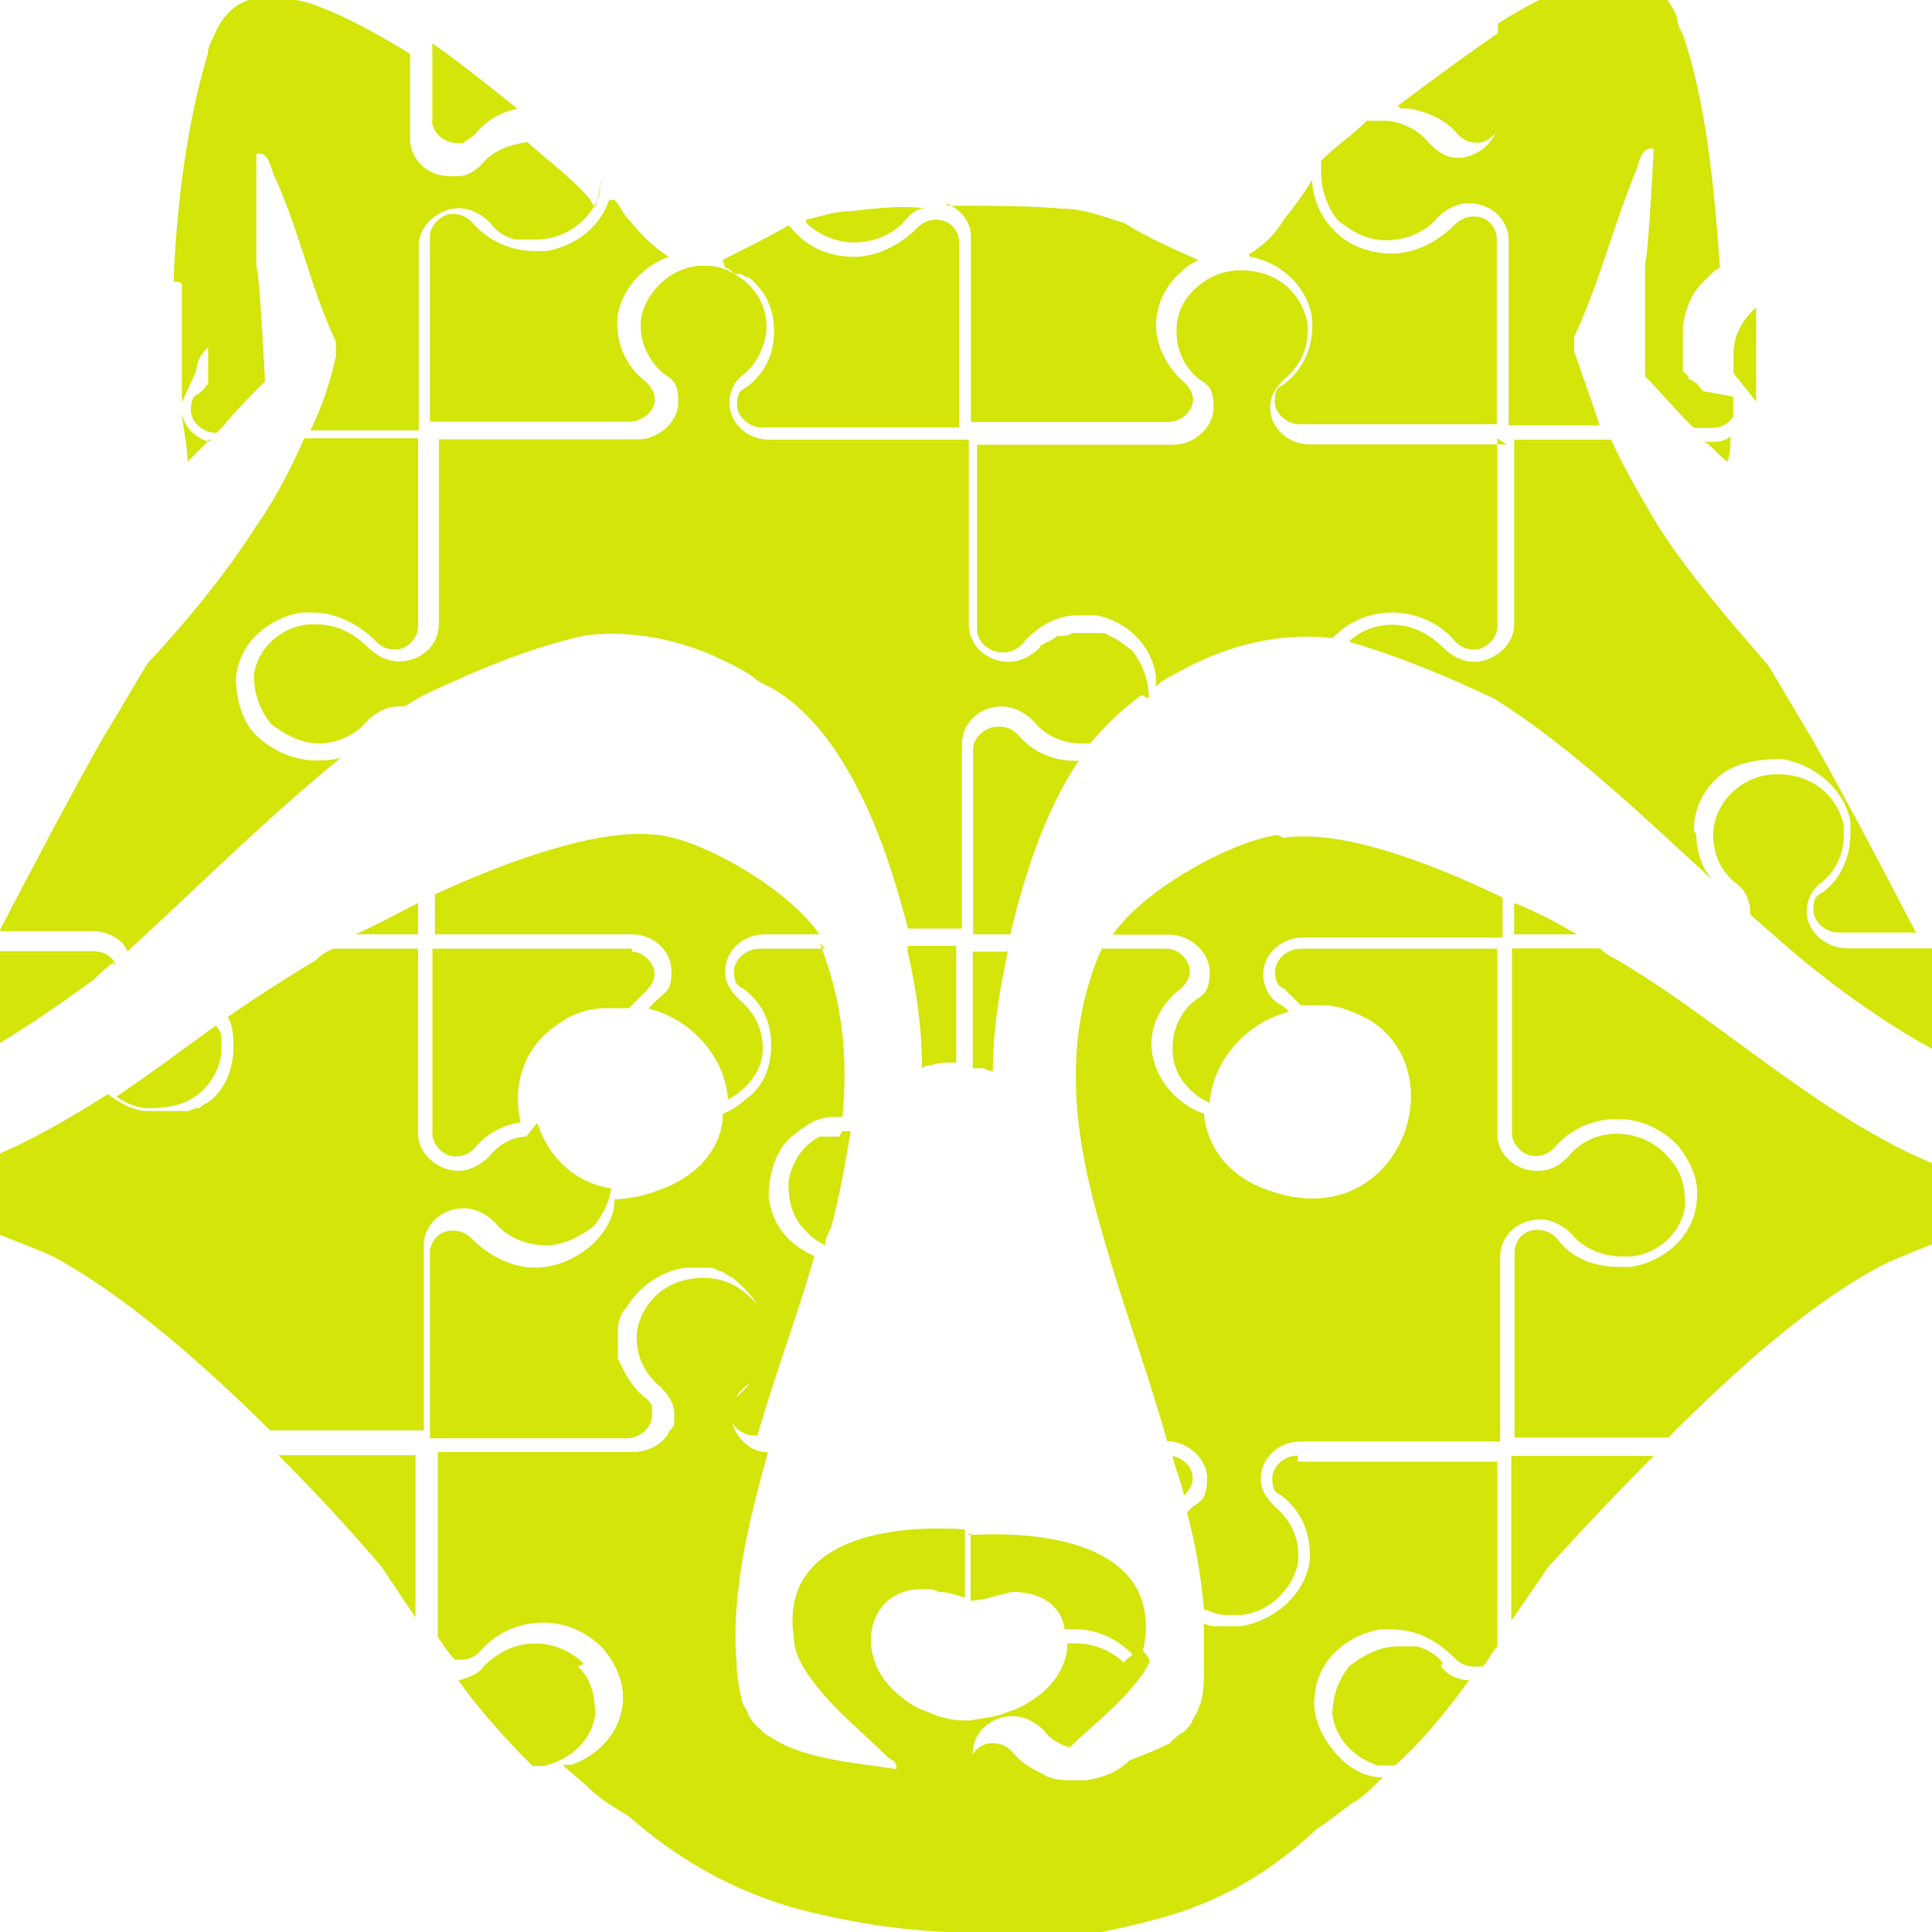
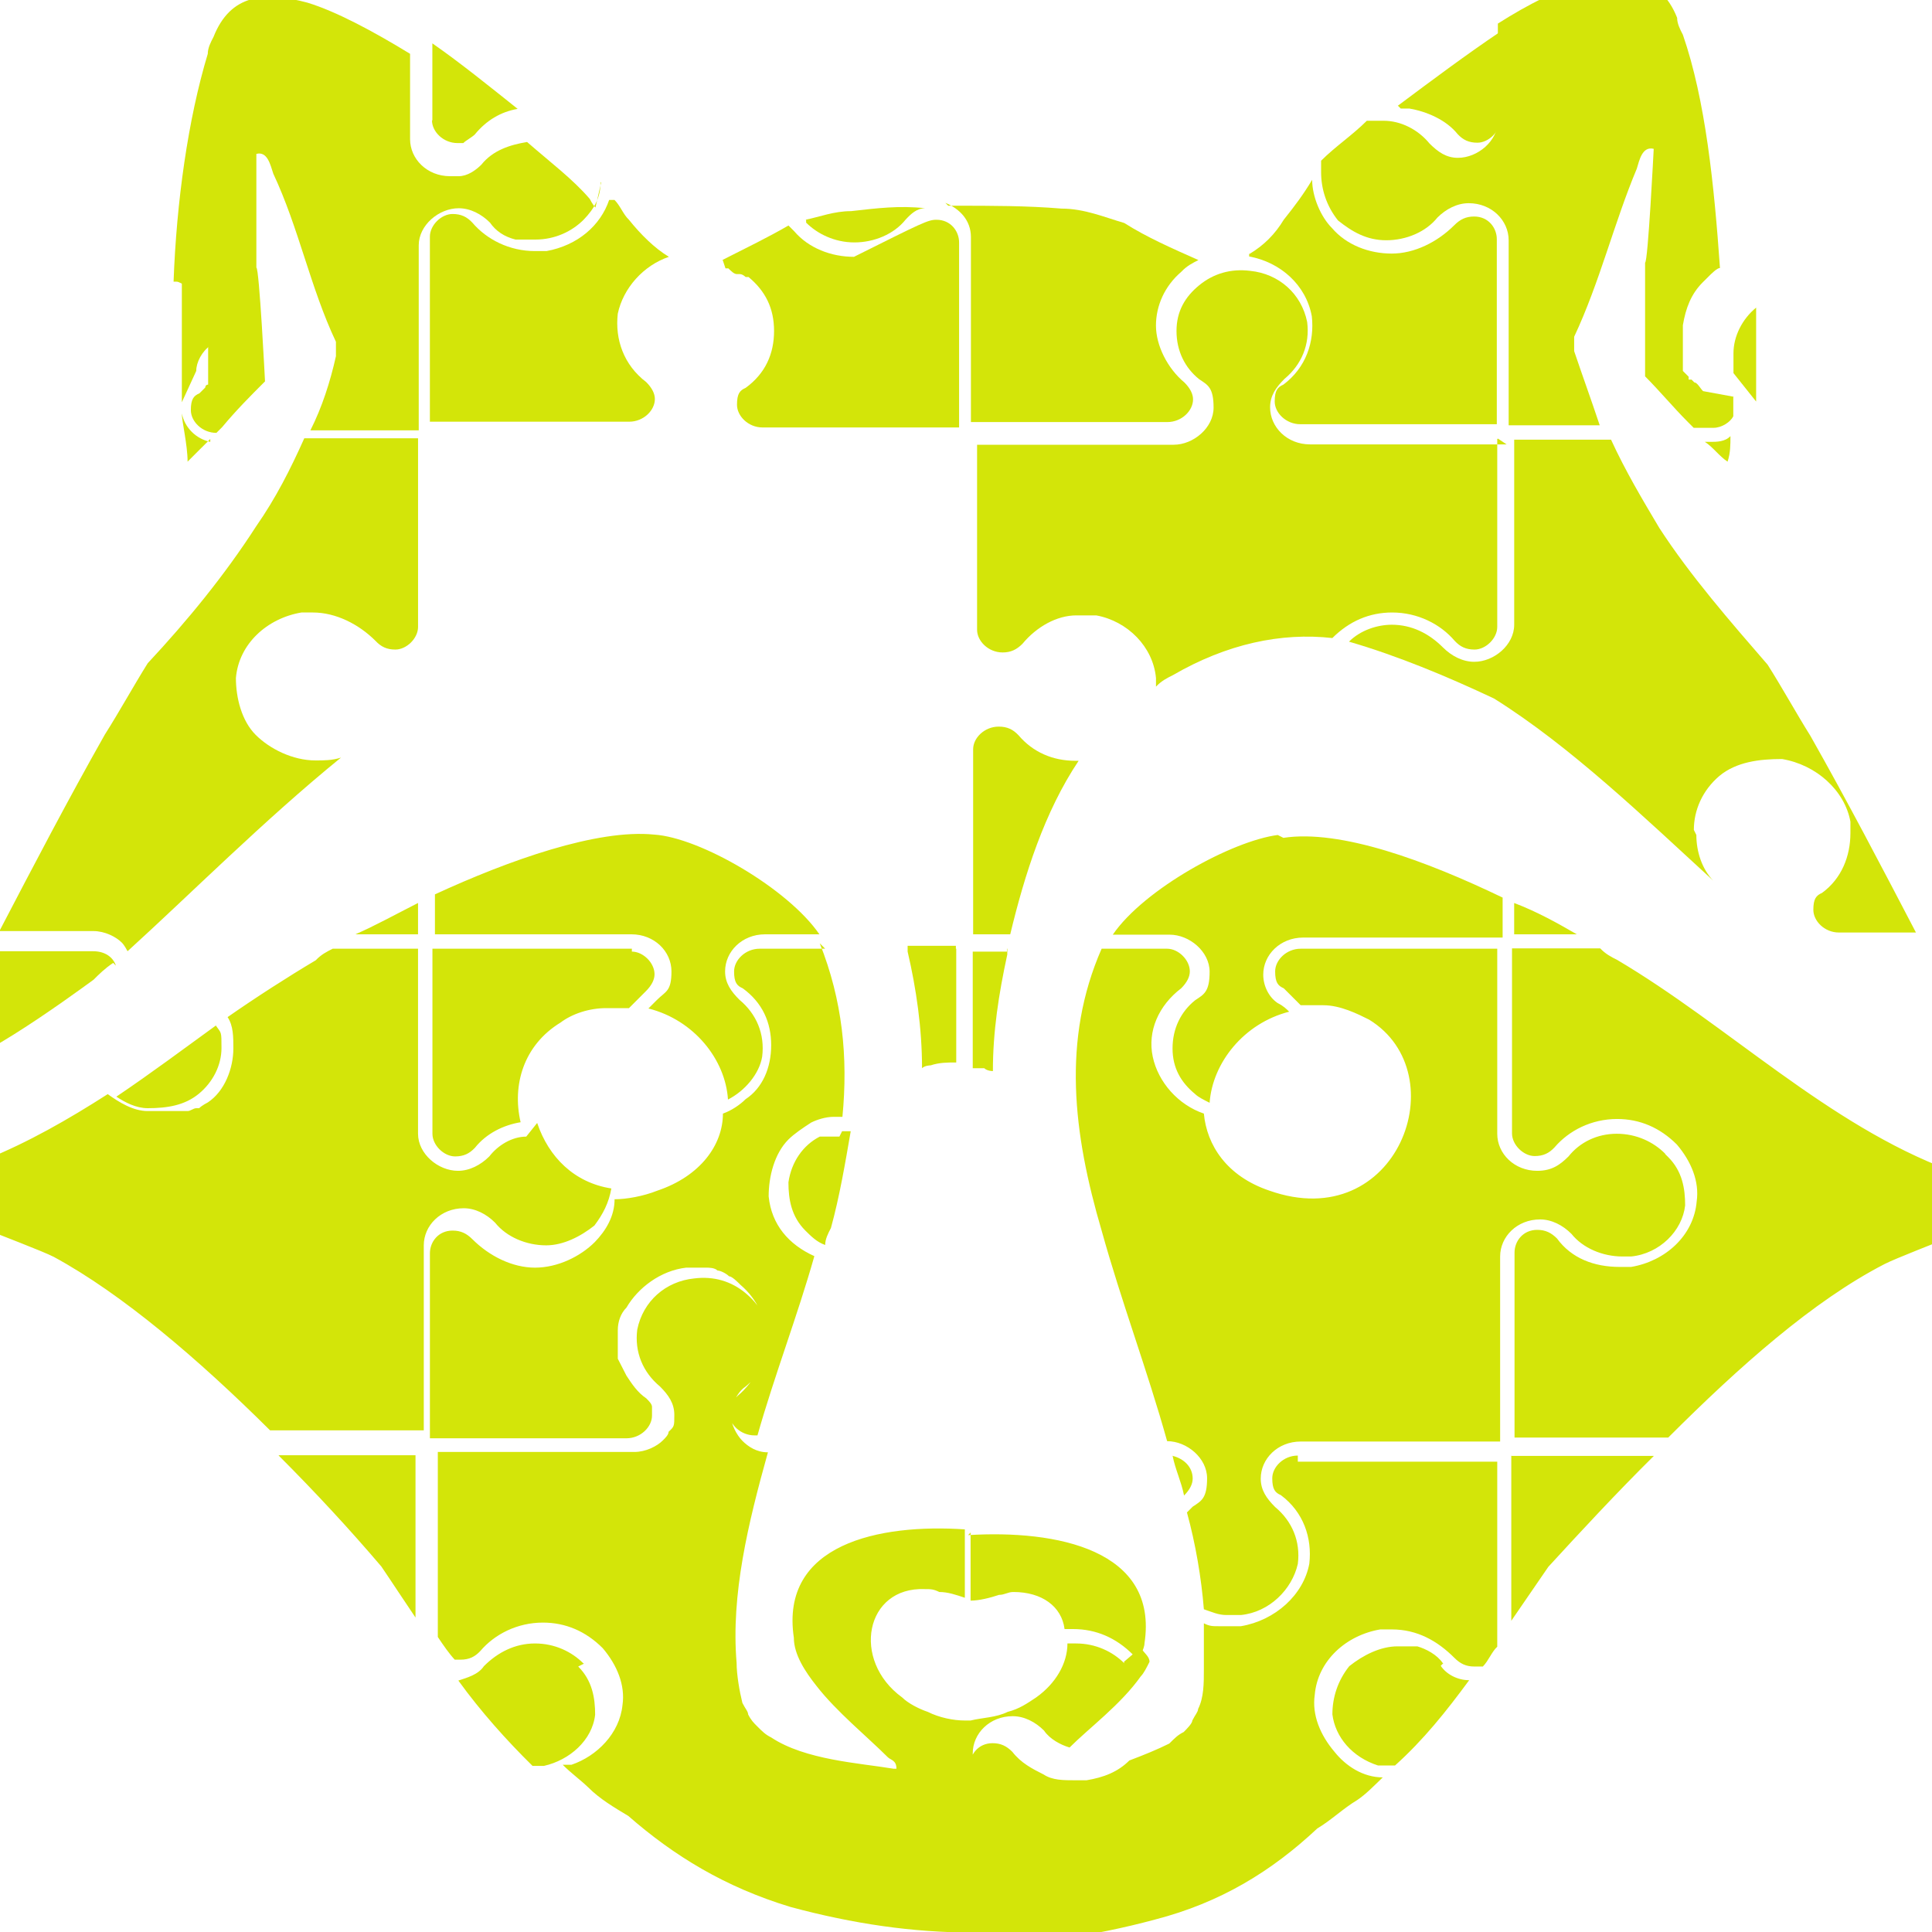
<svg xmlns="http://www.w3.org/2000/svg" width="75" height="75" viewBox="0 0 75 75" fill="none">
  <g clip-path="url(#clip0_2506_5736)">
    <g clip-path="url(#clip1_2506_5736)">
      <path d="M24.529 36.829H16.787V44.012C16.787 44.459 17.234 44.892 17.667 44.892C18.003 44.892 18.226 44.78 18.436 44.557C18.883 43.998 19.54 43.676 20.21 43.565C19.875 42.125 20.322 40.574 21.762 39.694C22.209 39.358 22.866 39.135 23.536 39.135H24.417C24.64 38.911 24.864 38.688 25.073 38.478C25.297 38.254 25.409 38.031 25.409 37.821C25.409 37.374 24.962 36.941 24.529 36.941V36.829ZM24.529 36.829H16.787V44.012C16.787 44.459 17.234 44.892 17.667 44.892C18.003 44.892 18.226 44.78 18.436 44.557C18.883 43.998 19.54 43.676 20.21 43.565C19.875 42.125 20.322 40.574 21.762 39.694C22.209 39.358 22.866 39.135 23.536 39.135H24.417C24.64 38.911 24.864 38.688 25.073 38.478C25.297 38.254 25.409 38.031 25.409 37.821C25.409 37.374 24.962 36.941 24.529 36.941V36.829ZM24.529 36.829H16.787V44.012C16.787 44.459 17.234 44.892 17.667 44.892C18.003 44.892 18.226 44.78 18.436 44.557C18.883 43.998 19.54 43.676 20.21 43.565C19.875 42.125 20.322 40.574 21.762 39.694C22.209 39.358 22.866 39.135 23.536 39.135H24.417C24.64 38.911 24.864 38.688 25.073 38.478C25.297 38.254 25.409 38.031 25.409 37.821C25.409 37.374 24.962 36.941 24.529 36.941V36.829ZM24.529 36.829H16.787V44.012C16.787 44.459 17.234 44.892 17.667 44.892C18.003 44.892 18.226 44.78 18.436 44.557C18.883 43.998 19.54 43.676 20.21 43.565C19.875 42.125 20.322 40.574 21.762 39.694C22.209 39.358 22.866 39.135 23.536 39.135H24.417C24.64 38.911 24.864 38.688 25.073 38.478C25.297 38.254 25.409 38.031 25.409 37.821C25.409 37.374 24.962 36.941 24.529 36.941V36.829ZM78.456 46.22C77.897 45.996 77.24 45.773 76.471 45.661C76.136 45.661 75.912 45.549 75.703 45.437C70.951 43.662 67.08 39.805 62.776 37.262C62.553 37.15 62.329 37.038 62.12 36.815H58.696V43.998C58.696 44.445 59.143 44.878 59.576 44.878C59.911 44.878 60.135 44.766 60.345 44.543C60.904 43.886 61.784 43.439 62.776 43.439C63.657 43.439 64.439 43.774 65.096 44.431C65.655 45.088 65.976 45.87 65.865 46.639C65.753 47.966 64.649 48.959 63.321 49.182H62.874C61.882 49.182 61.002 48.847 60.443 48.078C60.219 47.855 59.995 47.743 59.674 47.743C59.115 47.743 58.794 48.19 58.794 48.623V55.806H64.761C67.528 53.039 70.392 50.496 73.159 49.07C74.04 48.623 78.903 46.862 79.014 46.527C79.014 46.303 78.791 46.192 78.567 46.08L78.456 46.192V46.22ZM32.592 44.123H31.823C31.166 44.459 30.719 45.116 30.607 45.898C30.607 46.555 30.719 47.226 31.264 47.771C31.488 47.994 31.711 48.218 32.033 48.33C32.033 48.106 32.145 47.883 32.256 47.673C32.592 46.457 32.815 45.13 33.025 43.914H32.69L32.578 44.138L32.592 44.123ZM32.592 44.123H31.823C31.166 44.459 30.719 45.116 30.607 45.898C30.607 46.555 30.719 47.226 31.264 47.771C31.488 47.994 31.711 48.218 32.033 48.33C32.033 48.106 32.145 47.883 32.256 47.673C32.592 46.457 32.815 45.13 33.025 43.914H32.69L32.578 44.138L32.592 44.123ZM49.612 32.413C47.838 32.637 44.414 34.509 43.198 36.284H45.406C46.175 36.284 46.957 36.941 46.957 37.723C46.957 38.506 46.734 38.604 46.398 38.827C45.839 39.274 45.518 39.931 45.518 40.7C45.518 41.468 45.853 42.027 46.398 42.474C46.51 42.586 46.734 42.698 46.957 42.81C47.069 41.259 48.285 39.722 50.046 39.274C49.934 39.163 49.822 39.051 49.599 38.939C49.263 38.715 49.039 38.282 49.039 37.835C49.039 37.066 49.696 36.396 50.591 36.396H58.332V34.844C55.342 33.405 52.03 32.189 49.822 32.525L49.599 32.413H49.612ZM64.635 44.78C64.188 44.333 63.531 44.012 62.762 44.012C61.994 44.012 61.323 44.347 60.89 44.892C60.554 45.227 60.233 45.451 59.674 45.451C58.794 45.451 58.123 44.794 58.123 44.012V36.829H50.493C49.934 36.829 49.501 37.276 49.501 37.709C49.501 38.142 49.612 38.268 49.836 38.366C50.06 38.59 50.283 38.813 50.493 39.023H51.373C52.03 39.023 52.701 39.358 53.148 39.582C56.572 41.678 54.252 47.98 49.277 46.22C47.614 45.661 46.846 44.445 46.734 43.229C45.742 42.894 44.959 42.013 44.749 41.021C44.54 40.029 44.973 39.037 45.853 38.366C46.077 38.142 46.189 37.919 46.189 37.709C46.189 37.262 45.742 36.829 45.308 36.829H42.765C41.214 40.364 41.661 44.012 42.765 47.771C43.534 50.538 44.54 53.193 45.308 55.946C46.077 55.946 46.859 56.603 46.859 57.385C46.859 58.168 46.636 58.266 46.3 58.489C46.3 58.489 46.189 58.601 46.077 58.713C46.412 59.928 46.636 61.256 46.734 62.472C47.069 62.584 47.293 62.695 47.614 62.695H48.173C49.277 62.584 50.157 61.703 50.381 60.711C50.493 59.831 50.157 59.048 49.501 58.503C49.165 58.168 48.942 57.846 48.942 57.399C48.942 56.63 49.599 55.96 50.493 55.96H58.235V48.777C58.235 48.008 58.891 47.338 59.786 47.338C60.233 47.338 60.666 47.561 61.002 47.897C61.449 48.456 62.217 48.777 62.986 48.777H63.321C64.425 48.665 65.306 47.785 65.417 46.793C65.417 46.136 65.306 45.465 64.761 44.92L64.649 44.808L64.635 44.78ZM45.518 56.505C45.63 57.064 45.853 57.497 45.965 58.056C46.189 57.832 46.3 57.609 46.3 57.399C46.3 56.952 45.965 56.63 45.532 56.519L45.518 56.505ZM32.592 44.123H31.823C31.166 44.459 30.719 45.116 30.607 45.898C30.607 46.555 30.719 47.226 31.264 47.771C31.488 47.994 31.711 48.218 32.033 48.33C32.033 48.106 32.145 47.883 32.256 47.673C32.592 46.457 32.815 45.13 33.025 43.914H32.69L32.578 44.138L32.592 44.123ZM58.668 56.505V62.919C59.115 62.262 59.66 61.48 60.107 60.823C61.323 59.495 62.762 57.944 64.202 56.519H58.682L58.668 56.505ZM58.78 35.054V36.27H61.211C60.443 35.823 59.66 35.389 58.78 35.054ZM45.518 56.505C45.63 57.064 45.853 57.497 45.965 58.056C46.189 57.832 46.3 57.609 46.3 57.399C46.3 56.952 45.965 56.63 45.532 56.519L45.518 56.505ZM24.529 36.829H16.787V44.012C16.787 44.459 17.234 44.892 17.667 44.892C18.003 44.892 18.226 44.78 18.436 44.557C18.883 43.998 19.54 43.676 20.21 43.565C19.875 42.125 20.322 40.574 21.762 39.694C22.209 39.358 22.866 39.135 23.536 39.135H24.417C24.64 38.911 24.864 38.688 25.073 38.478C25.297 38.254 25.409 38.031 25.409 37.821C25.409 37.374 24.962 36.941 24.529 36.941V36.829ZM10.82 56.505C12.259 57.944 13.587 59.383 14.802 60.809C15.249 61.466 15.683 62.136 16.13 62.793V56.491H10.708H10.82V56.505ZM24.529 36.829H16.787V44.012C16.787 44.459 17.234 44.892 17.667 44.892C18.003 44.892 18.226 44.78 18.436 44.557C18.883 43.998 19.54 43.676 20.21 43.565C19.875 42.125 20.322 40.574 21.762 39.694C22.209 39.358 22.866 39.135 23.536 39.135H24.417C24.64 38.911 24.864 38.688 25.073 38.478C25.297 38.254 25.409 38.031 25.409 37.821C25.409 37.374 24.962 36.941 24.529 36.941V36.829ZM24.529 36.829H16.787V44.012C16.787 44.459 17.234 44.892 17.667 44.892C18.003 44.892 18.226 44.78 18.436 44.557C18.883 43.998 19.54 43.676 20.21 43.565C19.875 42.125 20.322 40.574 21.762 39.694C22.209 39.358 22.866 39.135 23.536 39.135H24.417C24.64 38.911 24.864 38.688 25.073 38.478C25.297 38.254 25.409 38.031 25.409 37.821C25.409 37.374 24.962 36.941 24.529 36.941V36.829ZM24.529 36.829H16.787V44.012C16.787 44.459 17.234 44.892 17.667 44.892C18.003 44.892 18.226 44.78 18.436 44.557C18.883 43.998 19.54 43.676 20.21 43.565C19.875 42.125 20.322 40.574 21.762 39.694C22.209 39.358 22.866 39.135 23.536 39.135H24.417C24.64 38.911 24.864 38.688 25.073 38.478C25.297 38.254 25.409 38.031 25.409 37.821C25.409 37.374 24.962 36.941 24.529 36.941V36.829ZM24.529 36.829H16.787V44.012C16.787 44.459 17.234 44.892 17.667 44.892C18.003 44.892 18.226 44.78 18.436 44.557C18.883 43.998 19.54 43.676 20.21 43.565C19.875 42.125 20.322 40.574 21.762 39.694C22.209 39.358 22.866 39.135 23.536 39.135H24.417C24.64 38.911 24.864 38.688 25.073 38.478C25.297 38.254 25.409 38.031 25.409 37.821C25.409 37.374 24.962 36.941 24.529 36.941V36.829ZM24.529 36.829H16.787V44.012C16.787 44.459 17.234 44.892 17.667 44.892C18.003 44.892 18.226 44.78 18.436 44.557C18.883 43.998 19.54 43.676 20.21 43.565C19.875 42.125 20.322 40.574 21.762 39.694C22.209 39.358 22.866 39.135 23.536 39.135H24.417C24.64 38.911 24.864 38.688 25.073 38.478C25.297 38.254 25.409 38.031 25.409 37.821C25.409 37.374 24.962 36.941 24.529 36.941V36.829ZM24.529 36.829H16.787V44.012C16.787 44.459 17.234 44.892 17.667 44.892C18.003 44.892 18.226 44.78 18.436 44.557C18.883 43.998 19.54 43.676 20.21 43.565C19.875 42.125 20.322 40.574 21.762 39.694C22.209 39.358 22.866 39.135 23.536 39.135H24.417C24.64 38.911 24.864 38.688 25.073 38.478C25.297 38.254 25.409 38.031 25.409 37.821C25.409 37.374 24.962 36.941 24.529 36.941V36.829ZM24.529 36.829H16.787V44.012C16.787 44.459 17.234 44.892 17.667 44.892C18.003 44.892 18.226 44.78 18.436 44.557C18.883 43.998 19.54 43.676 20.21 43.565C19.875 42.125 20.322 40.574 21.762 39.694C22.209 39.358 22.866 39.135 23.536 39.135H24.417C24.64 38.911 24.864 38.688 25.073 38.478C25.297 38.254 25.409 38.031 25.409 37.821C25.409 37.374 24.962 36.941 24.529 36.941V36.829ZM24.529 36.829H16.787V44.012C16.787 44.459 17.234 44.892 17.667 44.892C18.003 44.892 18.226 44.78 18.436 44.557C18.883 43.998 19.54 43.676 20.21 43.565C19.875 42.125 20.322 40.574 21.762 39.694C22.209 39.358 22.866 39.135 23.536 39.135H24.417C24.64 38.911 24.864 38.688 25.073 38.478C25.297 38.254 25.409 38.031 25.409 37.821C25.409 37.374 24.962 36.941 24.529 36.941V36.829ZM24.529 36.829H16.787V44.012C16.787 44.459 17.234 44.892 17.667 44.892C18.003 44.892 18.226 44.78 18.436 44.557C18.883 43.998 19.54 43.676 20.21 43.565C19.875 42.125 20.322 40.574 21.762 39.694C22.209 39.358 22.866 39.135 23.536 39.135H24.417C24.64 38.911 24.864 38.688 25.073 38.478C25.297 38.254 25.409 38.031 25.409 37.821C25.409 37.374 24.962 36.941 24.529 36.941V36.829ZM24.529 36.829H16.787V44.012C16.787 44.459 17.234 44.892 17.667 44.892C18.003 44.892 18.226 44.78 18.436 44.557C18.883 43.998 19.54 43.676 20.21 43.565C19.875 42.125 20.322 40.574 21.762 39.694C22.209 39.358 22.866 39.135 23.536 39.135H24.417C24.64 38.911 24.864 38.688 25.073 38.478C25.297 38.254 25.409 38.031 25.409 37.821C25.409 37.374 24.962 36.941 24.529 36.941V36.829ZM24.529 36.829H16.787V44.012C16.787 44.459 17.234 44.892 17.667 44.892C18.003 44.892 18.226 44.78 18.436 44.557C18.883 43.998 19.54 43.676 20.21 43.565C19.875 42.125 20.322 40.574 21.762 39.694C22.209 39.358 22.866 39.135 23.536 39.135H24.417C24.64 38.911 24.864 38.688 25.073 38.478C25.297 38.254 25.409 38.031 25.409 37.821C25.409 37.374 24.962 36.941 24.529 36.941V36.829ZM24.529 36.829H16.787V44.012C16.787 44.459 17.234 44.892 17.667 44.892C18.003 44.892 18.226 44.78 18.436 44.557C18.883 43.998 19.54 43.676 20.21 43.565C19.875 42.125 20.322 40.574 21.762 39.694C22.209 39.358 22.866 39.135 23.536 39.135H24.417C24.64 38.911 24.864 38.688 25.073 38.478C25.297 38.254 25.409 38.031 25.409 37.821C25.409 37.374 24.962 36.941 24.529 36.941V36.829ZM24.529 36.829H16.787V44.012C16.787 44.459 17.234 44.892 17.667 44.892C18.003 44.892 18.226 44.78 18.436 44.557C18.883 43.998 19.54 43.676 20.21 43.565C19.875 42.125 20.322 40.574 21.762 39.694C22.209 39.358 22.866 39.135 23.536 39.135H24.417C24.64 38.911 24.864 38.688 25.073 38.478C25.297 38.254 25.409 38.031 25.409 37.821C25.409 37.374 24.962 36.941 24.529 36.941V36.829ZM20.434 44.123C19.875 44.123 19.33 44.459 18.995 44.892C18.659 45.227 18.226 45.451 17.779 45.451C17.01 45.451 16.228 44.794 16.228 44.012V36.829H12.916C12.692 36.941 12.469 37.053 12.259 37.276C11.155 37.933 9.939 38.715 8.835 39.484C9.059 39.819 9.059 40.253 9.059 40.7C9.059 41.468 8.724 42.363 8.067 42.796C8.067 42.796 7.843 42.908 7.731 43.02H7.62C7.508 43.02 7.396 43.131 7.284 43.131H5.733C5.174 43.131 4.629 42.796 4.182 42.474C2.631 43.467 1.094 44.347 -0.569 45.018C-0.793 45.018 -1.128 45.241 -1.338 45.241C-1.995 45.465 -2.777 45.577 -3.322 45.8C-3.546 45.8 -3.77 45.912 -3.77 46.248C-3.77 46.583 1.205 48.344 2.086 48.791C4.741 50.23 7.717 52.774 10.484 55.526H16.451V48.344C16.451 47.575 17.108 46.904 18.003 46.904C18.45 46.904 18.883 47.128 19.218 47.463C19.665 48.022 20.434 48.344 21.203 48.344C21.859 48.344 22.53 48.008 23.075 47.575C23.411 47.128 23.634 46.695 23.732 46.136C22.293 45.912 21.3 44.92 20.853 43.593L20.406 44.151L20.434 44.123ZM8.388 39.805C7.172 40.686 5.845 41.678 4.517 42.572C4.853 42.796 5.286 43.02 5.733 43.02C6.502 43.02 7.172 42.908 7.717 42.461C8.262 42.013 8.598 41.357 8.598 40.686C8.598 40.015 8.598 40.127 8.374 39.805H8.388ZM24.529 36.829H16.787V44.012C16.787 44.459 17.234 44.892 17.667 44.892C18.003 44.892 18.226 44.78 18.436 44.557C18.883 43.998 19.54 43.676 20.21 43.565C19.875 42.125 20.322 40.574 21.762 39.694C22.209 39.358 22.866 39.135 23.536 39.135H24.417C24.64 38.911 24.864 38.688 25.073 38.478C25.297 38.254 25.409 38.031 25.409 37.821C25.409 37.374 24.962 36.941 24.529 36.941V36.829ZM24.529 36.829H16.787V44.012C16.787 44.459 17.234 44.892 17.667 44.892C18.003 44.892 18.226 44.78 18.436 44.557C18.883 43.998 19.54 43.676 20.21 43.565C19.875 42.125 20.322 40.574 21.762 39.694C22.209 39.358 22.866 39.135 23.536 39.135H24.417C24.64 38.911 24.864 38.688 25.073 38.478C25.297 38.254 25.409 38.031 25.409 37.821C25.409 37.374 24.962 36.941 24.529 36.941V36.829ZM24.529 36.829H16.787V44.012C16.787 44.459 17.234 44.892 17.667 44.892C18.003 44.892 18.226 44.78 18.436 44.557C18.883 43.998 19.54 43.676 20.21 43.565C19.875 42.125 20.322 40.574 21.762 39.694C22.209 39.358 22.866 39.135 23.536 39.135H24.417C24.64 38.911 24.864 38.688 25.073 38.478C25.297 38.254 25.409 38.031 25.409 37.821C25.409 37.374 24.962 36.941 24.529 36.941V36.829ZM24.529 36.829H16.787V44.012C16.787 44.459 17.234 44.892 17.667 44.892C18.003 44.892 18.226 44.78 18.436 44.557C18.883 43.998 19.54 43.676 20.21 43.565C19.875 42.125 20.322 40.574 21.762 39.694C22.209 39.358 22.866 39.135 23.536 39.135H24.417C24.64 38.911 24.864 38.688 25.073 38.478C25.297 38.254 25.409 38.031 25.409 37.821C25.409 37.374 24.962 36.941 24.529 36.941V36.829ZM24.529 36.829H16.787V44.012C16.787 44.459 17.234 44.892 17.667 44.892C18.003 44.892 18.226 44.78 18.436 44.557C18.883 43.998 19.54 43.676 20.21 43.565C19.875 42.125 20.322 40.574 21.762 39.694C22.209 39.358 22.866 39.135 23.536 39.135H24.417C24.64 38.911 24.864 38.688 25.073 38.478C25.297 38.254 25.409 38.031 25.409 37.821C25.409 37.374 24.962 36.941 24.529 36.941V36.829ZM24.529 36.829H16.787V44.012C16.787 44.459 17.234 44.892 17.667 44.892C18.003 44.892 18.226 44.78 18.436 44.557C18.883 43.998 19.54 43.676 20.21 43.565C19.875 42.125 20.322 40.574 21.762 39.694C22.209 39.358 22.866 39.135 23.536 39.135H24.417C24.64 38.911 24.864 38.688 25.073 38.478C25.297 38.254 25.409 38.031 25.409 37.821C25.409 37.374 24.962 36.941 24.529 36.941V36.829ZM24.529 36.829H16.787V44.012C16.787 44.459 17.234 44.892 17.667 44.892C18.003 44.892 18.226 44.78 18.436 44.557C18.883 43.998 19.54 43.676 20.21 43.565C19.875 42.125 20.322 40.574 21.762 39.694C22.209 39.358 22.866 39.135 23.536 39.135H24.417C24.64 38.911 24.864 38.688 25.073 38.478C25.297 38.254 25.409 38.031 25.409 37.821C25.409 37.374 24.962 36.941 24.529 36.941V36.829ZM24.529 36.829H16.787V44.012C16.787 44.459 17.234 44.892 17.667 44.892C18.003 44.892 18.226 44.78 18.436 44.557C18.883 43.998 19.54 43.676 20.21 43.565C19.875 42.125 20.322 40.574 21.762 39.694C22.209 39.358 22.866 39.135 23.536 39.135H24.417C24.64 38.911 24.864 38.688 25.073 38.478C25.297 38.254 25.409 38.031 25.409 37.821C25.409 37.374 24.962 36.941 24.529 36.941V36.829ZM24.529 36.829H16.787V44.012C16.787 44.459 17.234 44.892 17.667 44.892C18.003 44.892 18.226 44.78 18.436 44.557C18.883 43.998 19.54 43.676 20.21 43.565C19.875 42.125 20.322 40.574 21.762 39.694C22.209 39.358 22.866 39.135 23.536 39.135H24.417C24.64 38.911 24.864 38.688 25.073 38.478C25.297 38.254 25.409 38.031 25.409 37.821C25.409 37.374 24.962 36.941 24.529 36.941V36.829ZM24.529 36.829H16.787V44.012C16.787 44.459 17.234 44.892 17.667 44.892C18.003 44.892 18.226 44.78 18.436 44.557C18.883 43.998 19.54 43.676 20.21 43.565C19.875 42.125 20.322 40.574 21.762 39.694C22.209 39.358 22.866 39.135 23.536 39.135H24.417C24.64 38.911 24.864 38.688 25.073 38.478C25.297 38.254 25.409 38.031 25.409 37.821C25.409 37.374 24.962 36.941 24.529 36.941V36.829ZM24.529 36.829H16.787V44.012C16.787 44.459 17.234 44.892 17.667 44.892C18.003 44.892 18.226 44.78 18.436 44.557C18.883 43.998 19.54 43.676 20.21 43.565C19.875 42.125 20.322 40.574 21.762 39.694C22.209 39.358 22.866 39.135 23.536 39.135H24.417C24.64 38.911 24.864 38.688 25.073 38.478C25.297 38.254 25.409 38.031 25.409 37.821C25.409 37.374 24.962 36.941 24.529 36.941V36.829ZM24.529 36.829H16.787V44.012C16.787 44.459 17.234 44.892 17.667 44.892C18.003 44.892 18.226 44.78 18.436 44.557C18.883 43.998 19.54 43.676 20.21 43.565C19.875 42.125 20.322 40.574 21.762 39.694C22.209 39.358 22.866 39.135 23.536 39.135H24.417C24.64 38.911 24.864 38.688 25.073 38.478C25.297 38.254 25.409 38.031 25.409 37.821C25.409 37.374 24.962 36.941 24.529 36.941V36.829ZM24.529 36.829H16.787V44.012C16.787 44.459 17.234 44.892 17.667 44.892C18.003 44.892 18.226 44.78 18.436 44.557C18.883 43.998 19.54 43.676 20.21 43.565C19.875 42.125 20.322 40.574 21.762 39.694C22.209 39.358 22.866 39.135 23.536 39.135H24.417C24.64 38.911 24.864 38.688 25.073 38.478C25.297 38.254 25.409 38.031 25.409 37.821C25.409 37.374 24.962 36.941 24.529 36.941V36.829ZM32.592 44.123H31.823C31.166 44.459 30.719 45.116 30.607 45.898C30.607 46.555 30.719 47.226 31.264 47.771C31.488 47.994 31.711 48.218 32.033 48.33C32.033 48.106 32.145 47.883 32.256 47.673C32.592 46.457 32.815 45.13 33.025 43.914H32.69L32.578 44.138L32.592 44.123ZM32.033 36.829H29.489C28.93 36.829 28.497 37.276 28.497 37.709C28.497 38.142 28.609 38.268 28.833 38.366C29.601 38.925 29.937 39.694 29.937 40.574C29.937 41.454 29.601 42.237 28.944 42.67C28.721 42.894 28.385 43.117 28.064 43.229C28.064 44.445 27.184 45.661 25.521 46.22C24.962 46.443 24.305 46.555 23.858 46.555C23.858 47.212 23.522 47.771 23.089 48.218C22.53 48.777 21.65 49.21 20.769 49.21C19.889 49.21 18.995 48.763 18.338 48.106C18.114 47.883 17.891 47.771 17.569 47.771C17.01 47.771 16.689 48.218 16.689 48.651V55.834H24.319C24.878 55.834 25.311 55.387 25.311 54.954C25.311 54.52 25.311 54.73 25.311 54.618C25.311 54.506 25.199 54.395 25.087 54.283C24.752 54.059 24.529 53.724 24.319 53.403L23.983 52.746V51.642C23.983 51.306 24.095 50.985 24.319 50.761C24.766 49.993 25.646 49.322 26.639 49.21H27.407C27.519 49.21 27.743 49.21 27.854 49.322C27.966 49.322 28.19 49.434 28.302 49.545C28.413 49.545 28.637 49.769 28.749 49.881C29.405 50.44 29.741 51.209 29.741 51.977C29.741 52.746 29.294 53.64 28.637 54.185C28.413 54.409 28.302 54.632 28.302 54.842C28.302 55.289 28.749 55.722 29.294 55.722H29.405C30.062 53.403 30.957 51.083 31.613 48.763C30.621 48.316 29.951 47.547 29.839 46.443C29.839 45.675 30.062 44.78 30.607 44.235C30.831 44.012 31.166 43.788 31.488 43.578C31.711 43.467 32.047 43.355 32.368 43.355H32.703C32.927 41.035 32.703 38.827 31.823 36.619L32.047 36.843L32.033 36.829ZM32.592 44.123H31.823C31.166 44.459 30.719 45.116 30.607 45.898C30.607 46.555 30.719 47.226 31.264 47.771C31.488 47.994 31.711 48.218 32.033 48.33C32.033 48.106 32.145 47.883 32.256 47.673C32.592 46.457 32.815 45.13 33.025 43.914H32.69L32.578 44.138L32.592 44.123ZM29.489 36.27H31.809C30.593 34.495 27.17 32.511 25.395 32.399C23.187 32.175 19.763 33.391 16.884 34.719V36.27H24.515C25.395 36.27 26.066 36.927 26.066 37.709C26.066 38.492 25.842 38.478 25.507 38.813C25.395 38.925 25.283 39.037 25.171 39.149C26.946 39.596 28.162 41.133 28.26 42.684C28.916 42.349 29.475 41.692 29.587 41.021C29.699 40.141 29.364 39.358 28.707 38.813C28.371 38.478 28.148 38.157 28.148 37.709C28.148 36.941 28.805 36.27 29.699 36.27H29.475H29.489ZM45.518 56.505C45.63 57.064 45.853 57.497 45.965 58.056C46.189 57.832 46.3 57.609 46.3 57.399C46.3 56.952 45.965 56.63 45.532 56.519L45.518 56.505ZM37.678 59.481V62.136C38.014 62.136 38.447 62.025 38.782 61.913C39.006 61.913 39.118 61.801 39.341 61.801C40.445 61.801 41.214 62.36 41.326 63.24H41.661C42.541 63.24 43.324 63.576 43.981 64.233C43.981 64.233 44.204 64.456 44.204 64.568C44.204 64.344 44.428 64.009 44.428 63.799C44.987 60.152 41.004 59.383 37.581 59.593L37.692 59.481H37.678ZM50.381 56.505C49.822 56.505 49.389 56.952 49.389 57.385C49.389 57.818 49.501 57.944 49.724 58.042C50.605 58.699 50.94 59.705 50.828 60.697C50.605 61.913 49.501 62.905 48.173 63.129H47.293C47.069 63.129 46.957 63.129 46.734 63.017V64.791C46.734 65.35 46.734 65.895 46.51 66.343C46.51 66.454 46.398 66.566 46.286 66.79C46.286 66.902 46.063 67.125 45.951 67.237C45.728 67.349 45.616 67.461 45.392 67.684C44.945 67.908 44.4 68.131 43.841 68.341C43.394 68.788 42.849 68.998 42.178 69.11H41.731C41.284 69.11 40.85 69.11 40.515 68.886C40.068 68.662 39.635 68.439 39.299 68.006C39.076 67.782 38.852 67.67 38.531 67.67C37.972 67.67 37.65 68.117 37.65 68.551V75.51C39.97 75.51 42.402 75.174 44.833 74.518C47.377 73.861 49.361 72.645 51.136 70.982C51.695 70.647 52.128 70.214 52.687 69.878C53.022 69.655 53.344 69.319 53.679 68.998C52.91 68.998 52.24 68.551 51.806 68.006C51.247 67.349 50.926 66.566 51.038 65.798C51.15 64.47 52.254 63.478 53.581 63.254H54.028C55.02 63.254 55.803 63.702 56.46 64.358C56.684 64.582 56.907 64.694 57.228 64.694H57.564C57.787 64.47 57.899 64.135 58.123 63.925V56.742H50.381V56.519V56.505ZM56.013 64.568C55.789 64.233 55.356 64.009 55.02 63.911H54.252C53.595 63.911 52.924 64.246 52.379 64.68C51.932 65.239 51.723 65.895 51.723 66.552C51.834 67.433 52.491 68.215 53.497 68.537H54.154C55.258 67.544 56.139 66.441 57.033 65.225C56.586 65.225 56.152 65.001 55.929 64.666L56.041 64.554L56.013 64.568ZM22.642 64.568C22.195 64.121 21.538 63.799 20.769 63.799C20.001 63.799 19.33 64.135 18.785 64.68C18.561 65.015 18.128 65.127 17.793 65.239C18.673 66.454 19.665 67.558 20.672 68.551H21.119C22.111 68.327 22.991 67.558 23.103 66.566C23.103 65.909 22.991 65.239 22.446 64.694L22.67 64.582L22.642 64.568ZM43.645 64.568C43.198 64.121 42.541 63.799 41.773 63.799C41.004 63.799 41.549 63.799 41.438 63.799C41.438 64.568 40.99 65.35 40.222 65.895C39.886 66.119 39.565 66.343 39.118 66.454C38.67 66.678 38.126 66.678 37.678 66.79H37.455C37.008 66.79 36.463 66.678 36.015 66.454C35.68 66.343 35.247 66.119 35.023 65.895C33.039 64.456 33.584 61.591 35.904 61.689C36.127 61.689 36.239 61.689 36.463 61.801C36.798 61.801 37.119 61.913 37.455 62.025V59.37C34.143 59.146 30.272 59.928 30.817 63.576C30.817 64.233 31.264 64.903 31.697 65.448C32.466 66.441 33.682 67.433 34.464 68.215C34.576 68.327 34.8 68.327 34.8 68.662H34.688C33.36 68.439 31.264 68.327 29.937 67.447C29.713 67.335 29.601 67.223 29.378 66.999C29.266 66.888 29.154 66.776 29.042 66.552C29.042 66.441 28.93 66.329 28.819 66.105C28.707 65.658 28.595 65.001 28.595 64.554C28.371 61.899 29.042 59.132 29.811 56.379C29.364 56.379 29.042 56.155 28.819 55.932C28.595 55.708 28.371 55.275 28.371 54.94C28.371 54.604 28.595 54.059 28.93 53.836C29.489 53.389 29.811 52.732 29.811 51.963C29.811 51.194 29.475 50.636 28.93 50.188C28.385 49.741 27.715 49.532 26.946 49.629C25.842 49.741 24.962 50.51 24.738 51.614C24.626 52.494 24.962 53.277 25.619 53.822C25.954 54.157 26.177 54.478 26.177 54.926C26.177 55.373 26.177 55.373 25.954 55.582C25.954 55.694 25.842 55.806 25.73 55.918C25.507 56.141 25.073 56.365 24.626 56.365H16.996V63.548C17.22 63.883 17.444 64.205 17.653 64.428H17.877C18.212 64.428 18.436 64.316 18.645 64.093C19.204 63.436 20.085 62.989 21.077 62.989C21.957 62.989 22.74 63.324 23.397 63.981C23.956 64.638 24.277 65.42 24.165 66.189C24.053 67.293 23.173 68.173 22.181 68.509H21.845C22.181 68.844 22.502 69.068 22.838 69.389C23.285 69.836 23.83 70.158 24.389 70.493C26.163 72.044 28.148 73.26 30.691 74.029C33.123 74.685 35.443 75.021 37.762 75.021V68.061C37.762 67.293 38.419 66.622 39.313 66.622C39.761 66.622 40.194 66.846 40.529 67.181C40.753 67.516 41.186 67.74 41.521 67.838C42.29 67.069 43.506 66.175 44.288 65.071C44.4 64.959 44.512 64.736 44.624 64.512C44.624 64.288 44.4 64.177 44.288 63.953L43.631 64.512L43.645 64.568ZM45.518 56.505C45.63 57.064 45.853 57.497 45.965 58.056C46.189 57.832 46.3 57.609 46.3 57.399C46.3 56.952 45.965 56.63 45.532 56.519L45.518 56.505ZM24.529 36.829H16.787V44.012C16.787 44.459 17.234 44.892 17.667 44.892C18.003 44.892 18.226 44.78 18.436 44.557C18.883 43.998 19.54 43.676 20.21 43.565C19.875 42.125 20.322 40.574 21.762 39.694C22.209 39.358 22.866 39.135 23.536 39.135H24.417C24.64 38.911 24.864 38.688 25.073 38.478C25.297 38.254 25.409 38.031 25.409 37.821C25.409 37.374 24.962 36.941 24.529 36.941V36.829ZM13.796 36.27H16.228V35.054C15.347 35.501 14.565 35.934 13.796 36.27ZM24.529 36.829H16.787V44.012C16.787 44.459 17.234 44.892 17.667 44.892C18.003 44.892 18.226 44.78 18.436 44.557C18.883 43.998 19.54 43.676 20.21 43.565C19.875 42.125 20.322 40.574 21.762 39.694C22.209 39.358 22.866 39.135 23.536 39.135H24.417C24.64 38.911 24.864 38.688 25.073 38.478C25.297 38.254 25.409 38.031 25.409 37.821C25.409 37.374 24.962 36.941 24.529 36.941V36.829ZM24.529 36.829H16.787V44.012C16.787 44.459 17.234 44.892 17.667 44.892C18.003 44.892 18.226 44.78 18.436 44.557C18.883 43.998 19.54 43.676 20.21 43.565C19.875 42.125 20.322 40.574 21.762 39.694C22.209 39.358 22.866 39.135 23.536 39.135H24.417C24.64 38.911 24.864 38.688 25.073 38.478C25.297 38.254 25.409 38.031 25.409 37.821C25.409 37.374 24.962 36.941 24.529 36.941V36.829ZM24.529 36.829H16.787V44.012C16.787 44.459 17.234 44.892 17.667 44.892C18.003 44.892 18.226 44.78 18.436 44.557C18.883 43.998 19.54 43.676 20.21 43.565C19.875 42.125 20.322 40.574 21.762 39.694C22.209 39.358 22.866 39.135 23.536 39.135H24.417C24.64 38.911 24.864 38.688 25.073 38.478C25.297 38.254 25.409 38.031 25.409 37.821C25.409 37.374 24.962 36.941 24.529 36.941V36.829ZM24.529 36.829H16.787V44.012C16.787 44.459 17.234 44.892 17.667 44.892C18.003 44.892 18.226 44.78 18.436 44.557C18.883 43.998 19.54 43.676 20.21 43.565C19.875 42.125 20.322 40.574 21.762 39.694C22.209 39.358 22.866 39.135 23.536 39.135H24.417C24.64 38.911 24.864 38.688 25.073 38.478C25.297 38.254 25.409 38.031 25.409 37.821C25.409 37.374 24.962 36.941 24.529 36.941V36.829Z" fill="#D3E509" />
      <path d="M16.784 4.674V1.683C17.887 2.452 18.991 3.346 20.095 4.227C19.439 4.339 18.88 4.674 18.433 5.219C18.321 5.331 18.097 5.443 17.985 5.554H17.762C17.203 5.554 16.77 5.107 16.77 4.674H16.784Z" fill="#D3E509" />
      <path d="M8.163 17.041C7.827 17.377 7.604 17.6 7.282 17.922C7.282 17.265 7.059 16.37 7.059 16.049C7.17 16.608 7.618 17.041 8.163 17.153V17.041Z" fill="#D3E509" />
      <path d="M7.059 15.602V10.515H7.506C7.506 10.515 7.618 10.515 7.729 10.627C7.729 10.627 7.841 10.627 7.841 10.739C7.841 10.739 8.065 10.962 8.177 11.074C8.177 11.074 8.288 11.298 8.4 11.41C8.4 11.521 8.4 11.633 8.512 11.745V12.402V12.737V12.961V13.073V13.184L8.4 13.296C8.4 13.296 8.288 13.296 8.177 13.408C7.841 13.632 7.618 14.065 7.618 14.4L7.059 15.616V15.602Z" fill="#D3E509" />
      <path d="M23.312 7.092C23.312 7.651 23.088 8.084 22.655 8.531C22.208 8.978 21.551 9.3 20.782 9.3H20.014C19.567 9.188 19.245 8.964 19.022 8.643C18.686 8.307 18.253 8.084 17.806 8.084C17.037 8.084 16.255 8.741 16.255 9.523V16.706H12.049C12.496 15.825 12.817 14.833 13.041 13.827V13.492V13.268C12.049 11.172 11.601 8.852 10.609 6.742C10.497 6.407 10.386 5.862 9.952 5.974V10.389C10.064 10.389 10.288 14.805 10.288 14.805C9.729 15.364 9.184 15.909 8.625 16.58L8.401 16.804C7.842 16.804 7.409 16.357 7.409 15.923C7.409 15.49 7.521 15.364 7.744 15.267L7.968 15.043C7.968 15.043 7.968 14.931 8.08 14.931V13.492V13.268V12.933V11.941C8.08 11.941 8.08 11.829 7.968 11.717C7.968 11.717 7.856 11.493 7.744 11.493L7.633 11.382L7.521 11.27C7.409 11.27 7.297 11.046 7.185 11.046C7.074 11.046 6.962 10.934 6.85 10.934H6.738C6.85 7.846 7.297 4.632 8.066 2.089C8.066 1.865 8.178 1.642 8.289 1.432C8.946 -0.231 10.274 -0.343 11.937 0.104C13.041 0.44 14.48 1.208 15.919 2.089V5.401C15.919 6.169 16.576 6.84 17.471 6.84H17.806C18.141 6.84 18.463 6.616 18.686 6.393C19.134 5.834 19.79 5.624 20.461 5.512C21.341 6.281 22.236 6.952 22.893 7.72C22.893 7.72 23.004 7.944 23.116 8.056L23.34 7.064L23.312 7.092Z" fill="#D3E509" />
      <path d="M4.402 37.374C4.067 37.597 3.843 37.821 3.634 38.031C2.865 38.59 -1.789 42.013 -2.445 41.343C-2.445 40.574 -2.11 39.903 -1.677 39.246C-1.453 38.911 -1.23 38.59 -1.02 38.254C-0.796 37.807 -0.573 37.374 -0.363 36.927H3.62C4.067 36.927 4.388 37.15 4.5 37.486L4.388 37.374H4.402Z" fill="#D3E509" />
      <path d="M16.229 17.153V24.336C16.229 24.783 15.781 25.216 15.348 25.216C15.013 25.216 14.789 25.104 14.58 24.881C13.923 24.224 13.029 23.777 12.148 23.777H11.701C10.373 24 9.27 24.993 9.158 26.32C9.158 27.089 9.381 27.983 9.926 28.528C10.471 29.073 11.366 29.52 12.246 29.52C12.581 29.52 12.903 29.52 13.238 29.409C10.248 31.84 7.383 34.719 4.951 36.927C4.951 36.927 4.84 36.703 4.728 36.591C4.504 36.368 4.071 36.144 3.624 36.144H-0.023C1.304 33.601 2.632 31.058 4.071 28.514C4.63 27.634 5.175 26.642 5.734 25.747C7.285 24.084 8.725 22.323 9.94 20.437C10.709 19.333 11.268 18.229 11.813 17.013H16.229V17.125V17.153Z" fill="#D3E509" />
      <path d="M23.856 7.762C24.08 7.986 24.192 8.321 24.415 8.531C24.863 9.09 25.407 9.635 25.966 9.97C24.974 10.306 24.192 11.186 23.982 12.178C23.87 13.17 24.206 14.162 25.086 14.833C25.31 15.057 25.422 15.28 25.422 15.49C25.422 15.937 24.974 16.37 24.429 16.37H16.688V9.188C16.688 8.74 17.135 8.307 17.568 8.307C17.903 8.307 18.127 8.419 18.337 8.643C18.895 9.299 19.776 9.747 20.768 9.747H21.215C22.431 9.523 23.311 8.754 23.647 7.762H23.87H23.856Z" fill="#D3E509" />
      <path d="M31.266 8.531C31.825 8.419 32.37 8.196 33.04 8.196C34.032 8.084 34.913 7.972 35.919 8.084C35.584 8.084 35.36 8.307 35.151 8.531C34.703 9.09 33.935 9.411 33.166 9.411C32.398 9.411 31.727 9.076 31.294 8.643V8.531H31.266Z" fill="#D3E509" />
-       <path d="M28.065 10.082C28.945 9.635 29.84 9.202 30.608 8.754C30.608 8.754 30.72 8.866 30.832 8.978C31.391 9.635 32.271 9.97 33.151 9.97C34.032 9.97 34.926 9.523 35.583 8.866C35.806 8.643 36.03 8.531 36.352 8.531C36.91 8.531 37.232 8.978 37.232 9.411V16.594H29.602C29.043 16.594 28.61 16.147 28.61 15.714C28.61 15.28 28.721 15.155 28.945 15.057C29.714 14.498 30.049 13.729 30.049 12.849C30.049 11.969 29.714 11.298 29.057 10.753H28.945C28.945 10.753 28.833 10.641 28.721 10.641H28.61C28.498 10.641 28.386 10.529 28.274 10.417H28.163L28.051 10.082H28.065Z" fill="#D3E509" />
+       <path d="M28.065 10.082C28.945 9.635 29.84 9.202 30.608 8.754C30.608 8.754 30.72 8.866 30.832 8.978C31.391 9.635 32.271 9.97 33.151 9.97C35.806 8.643 36.03 8.531 36.352 8.531C36.91 8.531 37.232 8.978 37.232 9.411V16.594H29.602C29.043 16.594 28.61 16.147 28.61 15.714C28.61 15.28 28.721 15.155 28.945 15.057C29.714 14.498 30.049 13.729 30.049 12.849C30.049 11.969 29.714 11.298 29.057 10.753H28.945C28.945 10.753 28.833 10.641 28.721 10.641H28.61C28.498 10.641 28.386 10.529 28.274 10.417H28.163L28.051 10.082H28.065Z" fill="#D3E509" />
      <path d="M37.121 36.829V41.245C36.785 41.245 36.464 41.245 36.129 41.357C36.129 41.357 35.905 41.357 35.793 41.468C35.793 39.917 35.57 38.38 35.234 36.941V36.717H37.107V36.829H37.121Z" fill="#D3E509" />
      <path d="M39.103 36.829V37.052C38.768 38.604 38.544 40.043 38.544 41.58C38.544 41.58 38.321 41.58 38.209 41.468H37.762V36.941H39.089V36.829H39.103Z" fill="#D3E509" />
      <path d="M41.872 29.534C40.544 31.519 39.776 33.95 39.217 36.27H37.777V29.087C37.777 28.64 38.224 28.207 38.77 28.207C39.105 28.207 39.328 28.319 39.538 28.542C40.097 29.199 40.866 29.534 41.746 29.534H41.97H41.858H41.872Z" fill="#D3E509" />
-       <path d="M44.302 26.991C43.534 27.55 42.863 28.207 42.318 28.863H41.983C41.214 28.863 40.543 28.528 40.11 27.983C39.775 27.648 39.341 27.424 38.894 27.424C38.014 27.424 37.343 28.081 37.343 28.863V36.046H35.247C34.59 33.503 33.696 30.848 32.158 28.752C31.502 27.871 30.607 26.977 29.615 26.544C29.392 26.432 29.168 26.208 28.958 26.097C26.862 24.881 24.752 24.434 22.768 24.657C20.672 25.104 18.561 25.985 16.465 26.977C16.242 27.089 15.906 27.312 15.697 27.424H15.473C15.026 27.424 14.593 27.648 14.257 27.983C13.81 28.542 13.042 28.863 12.385 28.863C11.728 28.863 11.057 28.528 10.512 28.095C10.065 27.536 9.855 26.879 9.855 26.222C9.967 25.23 10.848 24.35 11.952 24.238H12.287C13.056 24.238 13.726 24.573 14.271 25.118C14.607 25.454 15.04 25.677 15.487 25.677C16.367 25.677 17.038 25.021 17.038 24.238V17.055H24.78C25.549 17.055 26.331 16.398 26.331 15.616C26.331 14.833 26.108 14.736 25.772 14.512C25.115 13.953 24.78 13.184 24.892 12.304C25.115 11.312 25.996 10.431 27.1 10.32H27.435C27.994 10.32 28.427 10.543 28.875 10.879C29.433 11.326 29.755 11.982 29.755 12.653C29.755 13.324 29.419 14.093 28.875 14.526C28.539 14.749 28.316 15.183 28.316 15.63C28.316 16.398 28.972 17.069 29.867 17.069H37.608V24.252C37.608 25.021 38.265 25.691 39.16 25.691C39.607 25.691 40.04 25.468 40.375 25.132C40.375 25.132 40.375 25.021 40.487 25.021C40.487 25.021 40.599 24.909 40.711 24.909C40.711 24.909 40.934 24.797 41.046 24.685H41.27C41.27 24.685 41.493 24.685 41.605 24.573H42.164H42.611C42.835 24.573 42.947 24.573 43.059 24.685C43.394 24.797 43.617 25.021 43.939 25.244C44.386 25.803 44.596 26.46 44.596 27.117L44.372 27.005L44.302 26.991Z" fill="#D3E509" />
      <path d="M36.783 7.986H37.118C38.446 7.986 39.885 7.986 41.213 8.098C42.093 8.098 42.876 8.433 43.645 8.657C44.525 9.216 45.517 9.649 46.523 10.096C46.3 10.208 46.076 10.32 45.866 10.543C45.21 11.102 44.874 11.871 44.874 12.639C44.874 13.408 45.321 14.302 45.978 14.847C46.202 15.071 46.314 15.294 46.314 15.504C46.314 15.951 45.866 16.384 45.321 16.384H37.691V9.202C37.691 8.545 37.244 8.098 36.699 7.874L36.811 7.986H36.783Z" fill="#D3E509" />
      <path d="M48.506 9.858C49.065 9.523 49.498 9.09 49.834 8.531C50.281 7.972 50.602 7.539 50.938 6.98C50.938 7.636 51.273 8.419 51.706 8.852C52.265 9.509 53.146 9.844 54.026 9.844C54.906 9.844 55.801 9.397 56.458 8.74C56.681 8.517 56.905 8.405 57.226 8.405C57.785 8.405 58.106 8.852 58.106 9.285V16.468H50.477C49.918 16.468 49.484 16.021 49.484 15.588C49.484 15.155 49.596 15.029 49.82 14.931C50.7 14.274 51.035 13.268 50.924 12.276C50.7 11.06 49.708 10.18 48.492 9.956V9.844L48.506 9.858Z" fill="#D3E509" />
      <path d="M58.123 17.041V24.336C58.123 24.783 57.675 25.216 57.242 25.216C56.907 25.216 56.683 25.105 56.474 24.881C55.915 24.224 55.034 23.777 54.042 23.777C53.162 23.777 52.379 24.112 51.722 24.769C49.738 24.546 47.628 24.993 45.532 26.209C45.308 26.32 45.084 26.432 44.875 26.656V26.32C44.763 25.105 43.771 24.112 42.555 23.889H41.787C41.018 23.889 40.236 24.336 39.691 24.993C39.467 25.216 39.243 25.328 38.922 25.328C38.363 25.328 37.93 24.881 37.93 24.448V17.265H45.56C46.328 17.265 47.111 16.608 47.111 15.825C47.111 15.043 46.887 14.945 46.552 14.722C45.993 14.274 45.672 13.618 45.672 12.849C45.672 12.08 46.007 11.521 46.552 11.074C47.097 10.627 47.768 10.418 48.536 10.515C49.64 10.627 50.521 11.396 50.744 12.5C50.856 13.38 50.521 14.163 49.864 14.708C49.528 15.043 49.305 15.364 49.305 15.812C49.305 16.58 49.962 17.251 50.856 17.251H58.486L58.151 17.027L58.123 17.041Z" fill="#D3E509" />
      <path d="M54.25 4.115C55.578 3.123 56.905 2.131 58.233 1.236V4.66C58.233 5.107 57.785 5.54 57.352 5.54C57.017 5.54 56.793 5.429 56.584 5.205C56.136 4.646 55.368 4.325 54.711 4.213H54.376L54.264 4.101L54.25 4.115Z" fill="#D3E509" />
      <path d="M66.407 17.153C66.631 17.153 66.966 17.153 67.176 16.929C67.176 17.265 67.176 17.586 67.064 17.922C66.729 17.698 66.505 17.363 66.184 17.153H66.407Z" fill="#D3E509" />
      <path d="M67.286 15.392V16.161C67.174 16.384 66.839 16.608 66.517 16.608H65.749C65.749 16.608 65.637 16.496 65.525 16.384C64.966 15.825 64.421 15.169 63.862 14.61V10.194C63.974 10.194 64.197 5.778 64.197 5.778C63.75 5.666 63.639 6.225 63.541 6.546C62.66 8.643 62.101 10.962 61.109 13.072V13.296V13.632C61.444 14.624 61.766 15.504 62.101 16.51H58.566V9.327C58.566 8.559 57.909 7.888 57.015 7.888C56.568 7.888 56.134 8.112 55.799 8.447C55.352 9.006 54.583 9.327 53.815 9.327C53.046 9.327 52.487 8.992 51.942 8.559C51.495 8 51.285 7.343 51.285 6.686V6.239C51.844 5.68 52.501 5.247 53.06 4.688H53.717C54.373 4.688 55.044 5.023 55.491 5.568C55.827 5.904 56.148 6.127 56.595 6.127C57.364 6.127 58.147 5.47 58.147 4.688V0.915C59.362 0.146 60.466 -0.413 61.459 -0.636C63.01 -1.083 64.449 -0.972 65.106 0.691C65.106 0.915 65.218 1.138 65.329 1.348C66.21 3.891 66.545 7.203 66.769 10.403C66.657 10.403 66.433 10.627 66.322 10.739C66.322 10.739 66.21 10.851 66.098 10.962C65.651 11.41 65.441 11.955 65.329 12.625V14.177V14.4L65.441 14.512L65.553 14.624V14.735H65.665L65.776 14.847C65.888 14.847 66 15.071 66.112 15.183L67.328 15.406L67.286 15.392Z" fill="#D3E509" />
      <path d="M67.293 14.498V14.386V14.274V14.162V14.051V13.715C67.293 13.059 67.628 12.388 68.173 11.941V15.588L67.293 14.484V14.498Z" fill="#D3E509" />
      <path d="M65.852 32.413C65.852 33.07 66.076 33.741 66.509 34.188C63.854 31.756 60.989 28.989 57.999 27.117C56.126 26.236 54.24 25.454 52.367 24.909C52.814 24.462 53.471 24.252 54.03 24.252C54.799 24.252 55.469 24.587 56.014 25.132C56.35 25.468 56.783 25.691 57.23 25.691C57.999 25.691 58.781 25.035 58.781 24.252V17.069H62.541C63.099 18.285 63.756 19.389 64.413 20.493C65.629 22.366 67.18 24.14 68.619 25.803C69.178 26.684 69.723 27.676 70.282 28.57C71.722 31.113 73.049 33.657 74.377 36.2H71.386C70.827 36.2 70.394 35.753 70.394 35.32C70.394 34.886 70.506 34.761 70.73 34.663C71.498 34.104 71.833 33.224 71.833 32.343V31.896C71.61 30.68 70.506 29.688 69.178 29.465C68.298 29.465 67.404 29.576 66.747 30.121C66.09 30.68 65.755 31.449 65.755 32.217L65.866 32.441L65.852 32.413Z" fill="#D3E509" />
-       <path d="M76.901 41.245C76.244 41.901 71.591 38.59 70.822 37.933C69.942 37.276 68.949 36.382 67.943 35.501V35.389C67.943 34.942 67.72 34.509 67.384 34.285C66.825 33.838 66.504 33.181 66.504 32.413C66.504 31.756 66.839 31.085 67.384 30.638C67.929 30.191 68.6 29.981 69.369 30.079C70.473 30.191 71.353 30.96 71.577 32.064V32.399C71.577 33.168 71.241 33.838 70.696 34.272C70.361 34.495 70.137 34.928 70.137 35.376C70.137 35.823 70.361 36.144 70.584 36.368C70.808 36.591 71.241 36.815 71.688 36.815H75L75.657 38.142C75.881 38.478 76.104 38.799 76.314 39.135C76.761 39.791 77.082 40.462 77.082 41.231H76.859L76.901 41.245Z" fill="#D3E509" />
    </g>
  </g>
  <defs>
    <clipPath id="clip0_2506_5736">
      <rect width="75" height="75" fill="white" transform="matrix(-1 0 0 1 75 0)" />
    </clipPath>
    <clipPath id="clip1_2506_5736">
      <rect width="82.77" height="76.37" fill="white" transform="translate(-3.77 -0.86)" />
    </clipPath>
  </defs>
</svg>